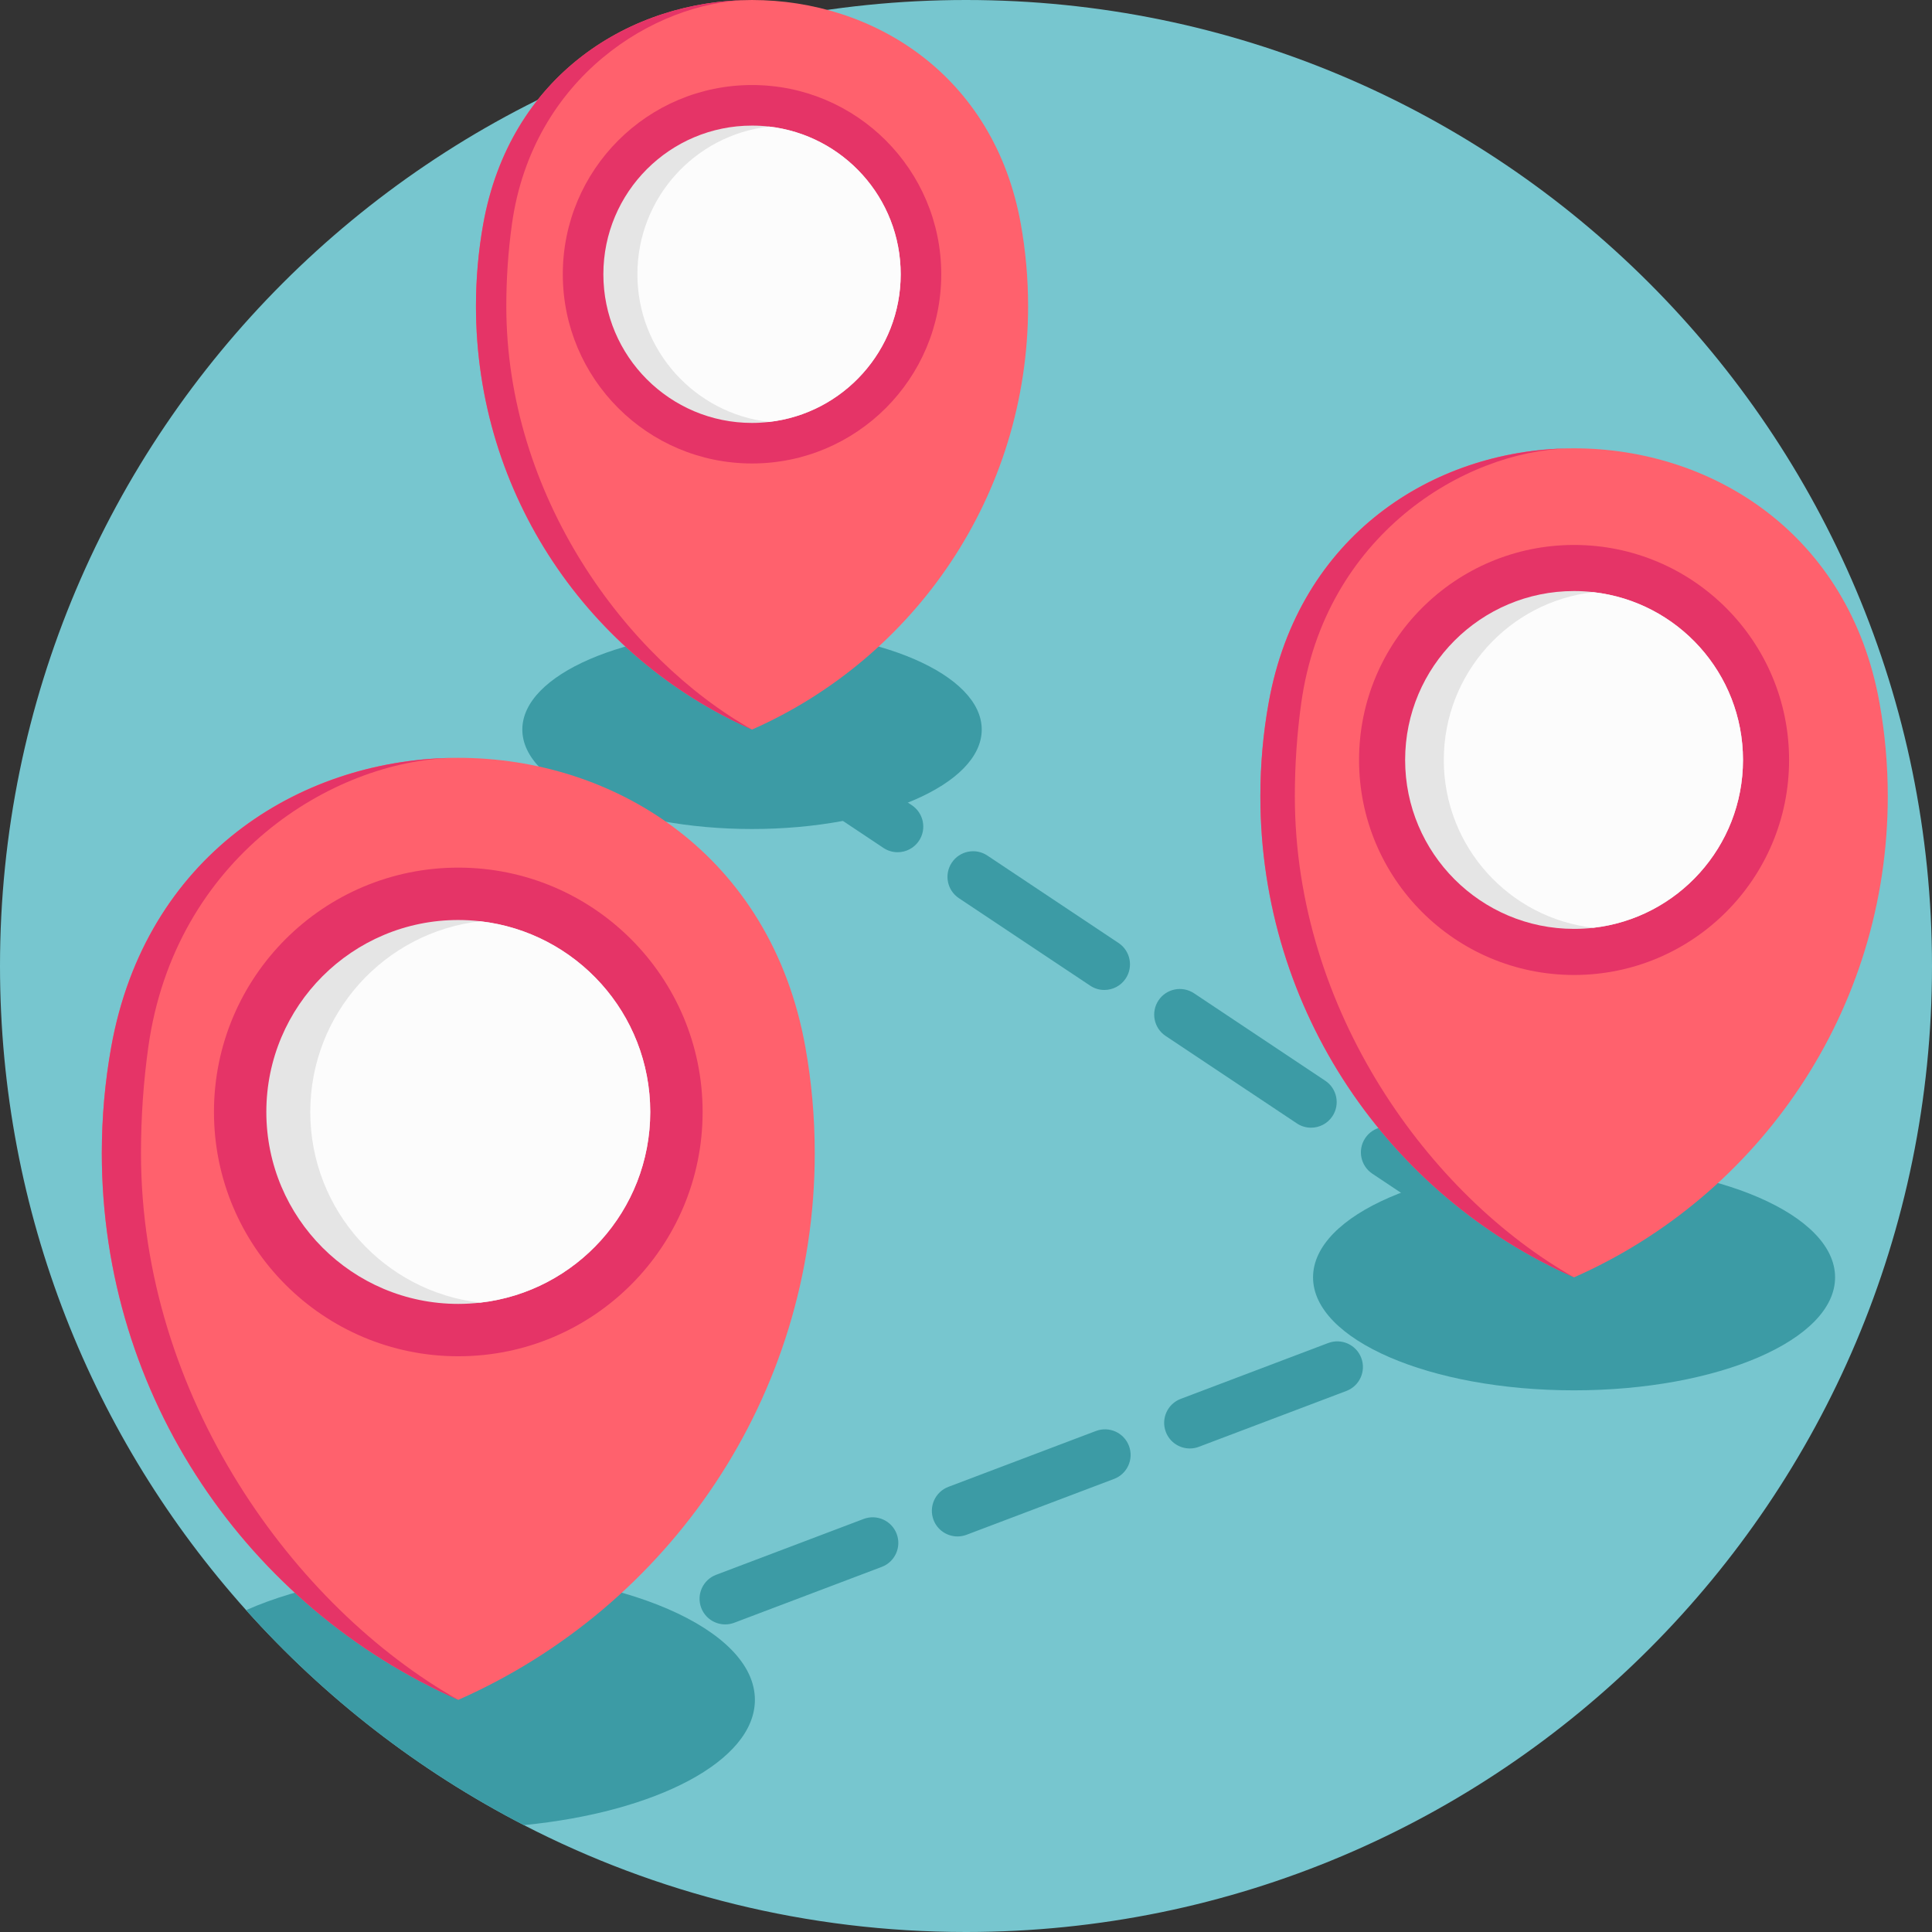
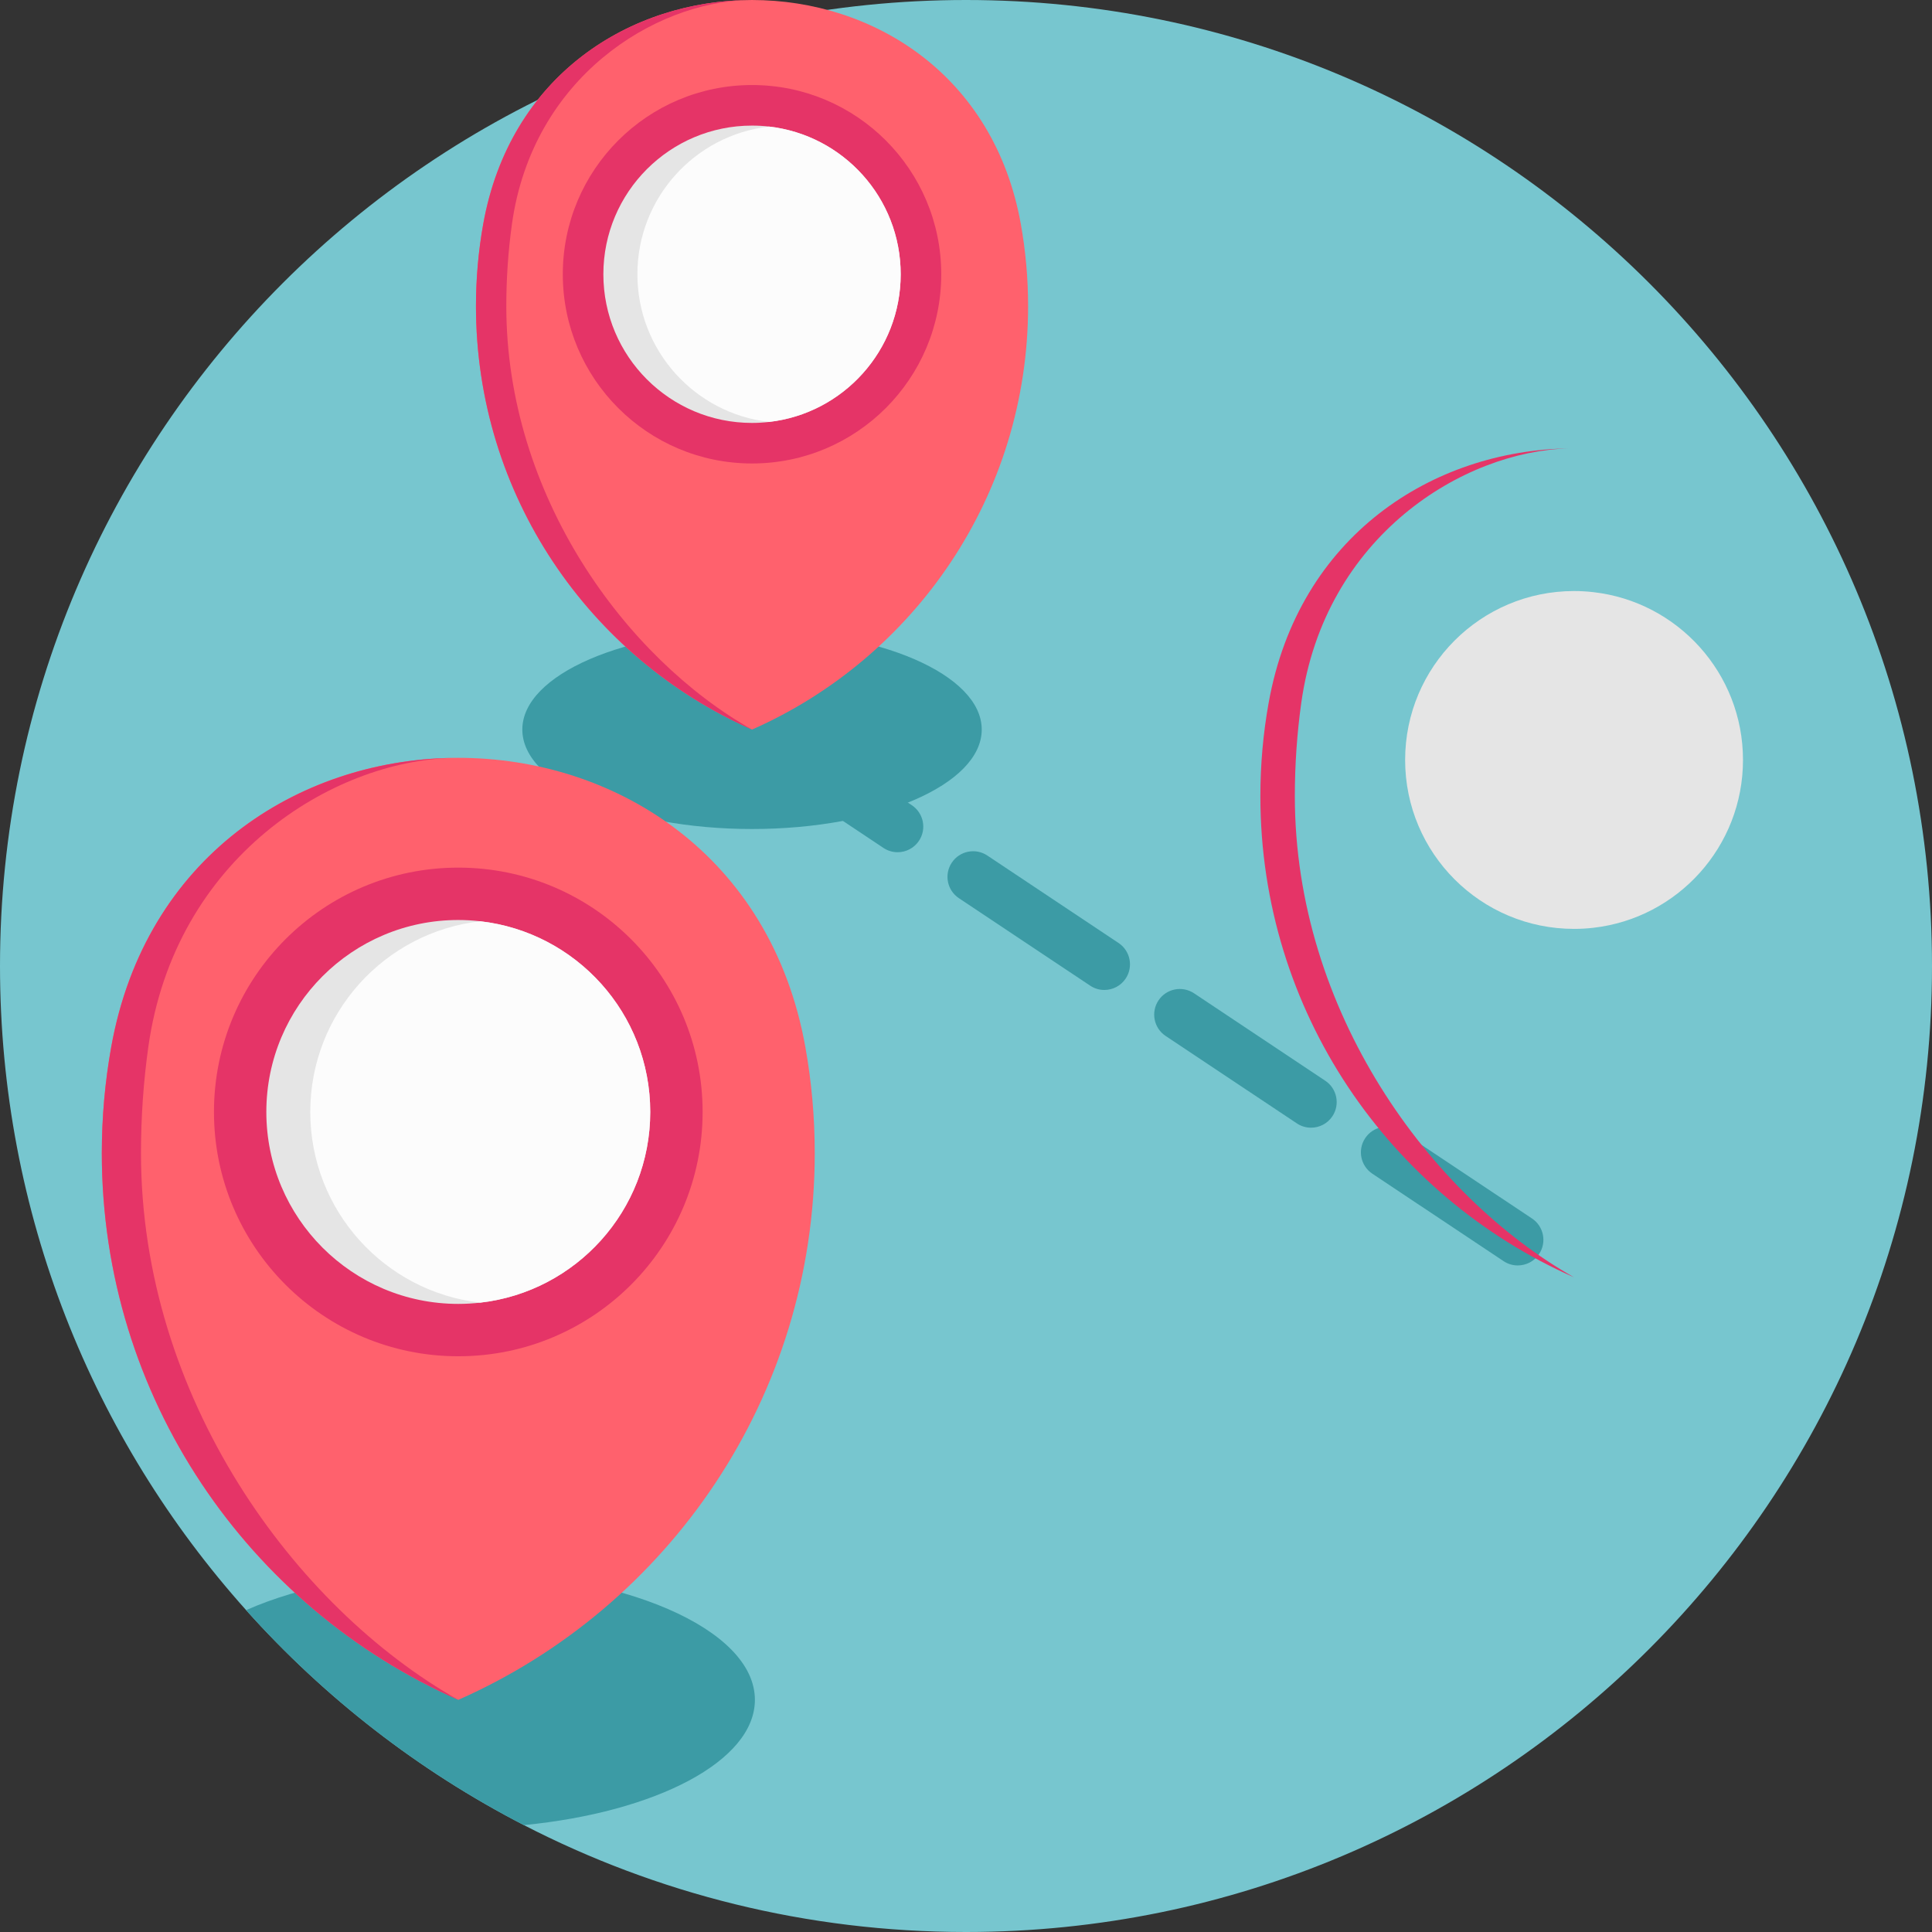
<svg xmlns="http://www.w3.org/2000/svg" height="512pt" viewBox="0 0 512 512" width="512pt">
  <rect x="0" y="0" width="512" height="512" fill="#333333" stroke="none" />
  <path d="m512 256c0 141.387-114.613 256-256 256-42.223 0-82.055-10.219-117.164-28.328-27.922-14.398-52.852-33.781-73.613-56.969-40.562-45.293-65.223-105.125-65.223-170.703 0-141.387 114.613-256 256-256s256 114.613 256 256zm0 0" fill="#77c6cf" />
  <g fill="#3c9ba5">
    <path d="m402.219 335.355c-1.293 0-2.602-.367-3.758-1.141l-34.781-23.176c-3.121-2.082-3.969-6.297-1.887-9.418 2.078-3.121 6.293-3.965 9.418-1.887l34.781 23.176c3.121 2.082 3.965 6.297 1.887 9.418-1.309 1.965-3.465 3.027-5.66 3.027zm-54.781-36.504c-1.293 0-2.602-.367-3.758-1.141l-34.781-23.176c-3.121-2.078-3.965-6.297-1.887-9.418 2.078-3.121 6.293-3.965 9.418-1.887l34.781 23.18c3.121 2.078 3.965 6.297 1.887 9.418-1.309 1.961-3.465 3.023-5.66 3.023zm-54.777-36.5c-1.293 0-2.602-.371-3.762-1.145l-34.781-23.176c-3.121-2.078-3.965-6.297-1.887-9.418 2.082-3.121 6.297-3.965 9.418-1.887l34.781 23.176c3.121 2.082 3.969 6.297 1.887 9.422-1.309 1.965-3.461 3.027-5.656 3.027zm-54.781-36.504c-1.297 0-2.602-.371-3.762-1.141l-34.781-23.18c-3.121-2.078-3.965-6.297-1.887-9.418 2.082-3.121 6.297-3.965 9.418-1.887l34.785 23.18c3.121 2.078 3.965 6.293 1.883 9.418-1.309 1.965-3.461 3.027-5.656 3.027zm0 0" />
-     <path d="m130.625 453.797c-2.742 0-5.324-1.672-6.355-4.387-1.328-3.508.438-7.43 3.949-8.758l39.086-14.801c3.508-1.328 7.43.438 8.758 3.945s-.438 7.43-3.949 8.758l-39.086 14.801c-.793.301-1.605.441-2.402.441zm61.562-23.312c-2.742 0-5.324-1.672-6.355-4.387-1.328-3.508.438-7.43 3.949-8.758l39.086-14.801c3.508-1.328 7.43.438 8.758 3.945s-.438 7.43-3.949 8.758l-39.086 14.801c-.793.301-1.605.441-2.402.441zm61.562-23.312c-2.742 0-5.324-1.672-6.355-4.387-1.328-3.508.438-7.43 3.949-8.758l39.086-14.801c3.508-1.328 7.43.438 8.758 3.945s-.441 7.43-3.949 8.758l-39.086 14.801c-.793.301-1.605.441-2.402.441zm61.562-23.312c-2.742 0-5.324-1.672-6.355-4.387-1.328-3.508.441-7.43 3.949-8.758l39.086-14.801c3.508-1.328 7.43.438 8.758 3.945s-.438 7.43-3.945 8.758l-39.09 14.801c-.793.301-1.605.441-2.402.441zm61.562-23.309c-2.742 0-5.324-1.672-6.355-4.391-1.328-3.508.441-7.426 3.949-8.758l15.371-5.82c3.512-1.328 7.43.438 8.758 3.945 1.328 3.508-.438 7.43-3.945 8.758l-15.375 5.82c-.793.301-1.605.445-2.402.445zm0 0" />
    <path d="m260.168 193.34c0-14.559-27.254-26.359-60.871-26.359-33.621 0-60.875 11.801-60.875 26.359 0 14.555 27.254 26.355 60.875 26.355 33.617 0 60.871-11.801 60.871-26.355zm0 0" />
  </g>
  <path d="m270.535 59.398c-14.16-79.195-128.32-79.195-142.48 0-1.262 7.051-1.918 14.312-1.918 21.723 0 50.117 30.074 93.207 73.16 112.219 43.082-19.012 73.16-62.102 73.16-112.219 0-7.41-.66-14.672-1.922-21.723zm0 0" fill="#ff616d" />
  <path d="m199.297 193.34c-43.086-19.016-73.16-62.102-73.16-112.219 0-7.41.656-14.672 1.918-21.723 6.996-39.121 38.383-58.914 70.066-59.379-24.633.609-57.008 20.395-62.453 59.379-.98 7.051-1.492 14.312-1.492 21.723 0 50.121 31.508 93.203 65.121 112.219zm0 0" fill="#e53467" />
  <path d="m249.441 72.68c0 27.695-22.453 50.145-50.145 50.145-27.695 0-50.148-22.449-50.148-50.145 0-27.695 22.453-50.145 50.148-50.145 27.691 0 50.145 22.449 50.145 50.145zm0 0" fill="#e53467" />
  <path d="m238.691 72.68c0 20.23-15.25 36.906-34.887 39.137-1.48.172-2.98.262-4.508.262-21.758 0-39.398-17.641-39.398-39.398 0-21.758 17.641-39.395 39.398-39.395 1.523 0 3.027.086 4.508.258 19.637 2.234 34.887 18.906 34.887 39.137zm0 0" fill="#e5e5e5" />
  <path d="m238.691 72.68c0 20.23-15.25 36.906-34.887 39.137-19.633-2.234-34.887-18.906-34.887-39.137 0-20.23 15.254-36.902 34.887-39.137 19.637 2.234 34.887 18.906 34.887 39.137zm0 0" fill="#fcfcfc" />
  <path d="m200.055 450.477c0 16.207-26.172 29.77-61.219 33.195-27.922-14.398-52.852-33.781-73.613-56.969 14.273-6.332 34.188-10.258 56.227-10.258 43.414 0 78.605 15.234 78.605 34.031zm0 0" fill="#3c9ba5" />
  <path d="m213.441 277.531c-18.285-102.266-165.691-102.266-183.98 0-1.625 9.102-2.477 18.477-2.477 28.047 0 64.715 38.836 120.348 94.469 144.898 55.629-24.551 94.465-80.184 94.465-144.898 0-9.57-.852-18.945-2.477-28.047zm0 0" fill="#ff616d" />
  <path d="m121.453 450.477c-55.633-24.551-94.469-80.184-94.469-144.898 0-9.57.852-18.945 2.48-28.051 9.031-50.512 49.559-76.07 90.469-76.672-31.805.789-73.609 26.336-80.637 76.672-1.27 9.105-1.934 18.48-1.934 28.051 0 64.715 40.684 120.348 84.09 144.898zm0 0" fill="#e53467" />
  <path d="m186.199 294.68c0 35.758-28.988 64.746-64.746 64.746-35.762 0-64.75-28.988-64.75-64.746 0-35.762 28.988-64.75 64.75-64.75 35.758 0 64.746 28.988 64.746 64.75zm0 0" fill="#e53467" />
  <path d="m172.32 294.676c0 26.121-19.691 47.652-45.047 50.539-1.91.219-3.852.332-5.82.332-28.094 0-50.871-22.777-50.871-50.871s22.777-50.867 50.871-50.867c1.973 0 3.91.117 5.82.336 25.355 2.883 45.047 24.41 45.047 50.531zm0 0" fill="#e5e5e5" />
  <path d="m172.32 294.676c0 26.121-19.691 47.652-45.047 50.539-25.352-2.887-45.047-24.418-45.047-50.539 0-26.121 19.695-47.648 45.047-50.531 25.355 2.883 45.047 24.41 45.047 50.531zm0 0" fill="#fcfcfc" />
-   <path d="m486.316 338.508c0-16.543-30.969-29.949-69.172-29.949s-69.172 13.406-69.172 29.949c0 16.539 30.969 29.945 69.172 29.945s69.172-13.406 69.172-29.945zm0 0" fill="#3c9ba5" />
-   <path d="m498.098 186.309c-16.094-89.996-145.816-89.996-161.906 0-1.434 8.012-2.18 16.258-2.18 24.684 0 56.949 34.176 105.91 83.133 127.512 48.957-21.602 83.137-70.562 83.137-127.512-.004-8.426-.75-16.672-2.184-24.684zm0 0" fill="#ff616d" />
  <path d="m417.145 338.508c-48.957-21.605-83.133-70.566-83.133-127.516 0-8.422.746-16.672 2.184-24.684 7.945-44.457 43.613-66.945 79.617-67.477-27.992.695-64.785 23.176-70.969 67.477-1.113 8.012-1.699 16.262-1.699 24.684 0 56.949 35.805 105.906 74 127.516zm0 0" fill="#e53467" />
-   <path d="m474.125 201.398c0 31.469-25.512 56.98-56.98 56.98s-56.98-25.512-56.98-56.98 25.512-56.98 56.98-56.98 56.98 25.512 56.98 56.98zm0 0" fill="#e53467" />
  <path d="m461.91 201.398c0 22.988-17.332 41.934-39.641 44.473-1.684.195-3.391.293-5.125.293-24.723 0-44.77-20.047-44.77-44.766 0-24.723 20.047-44.766 44.77-44.766 1.734 0 3.441.102 5.125.297 22.309 2.535 39.641 21.477 39.641 44.469zm0 0" fill="#e5e5e5" />
-   <path d="m461.91 201.398c0 22.988-17.332 41.934-39.641 44.473-22.312-2.539-39.648-21.488-39.648-44.473 0-22.988 17.336-41.934 39.648-44.469 22.309 2.535 39.641 21.477 39.641 44.469zm0 0" fill="#fcfcfc" />
</svg>